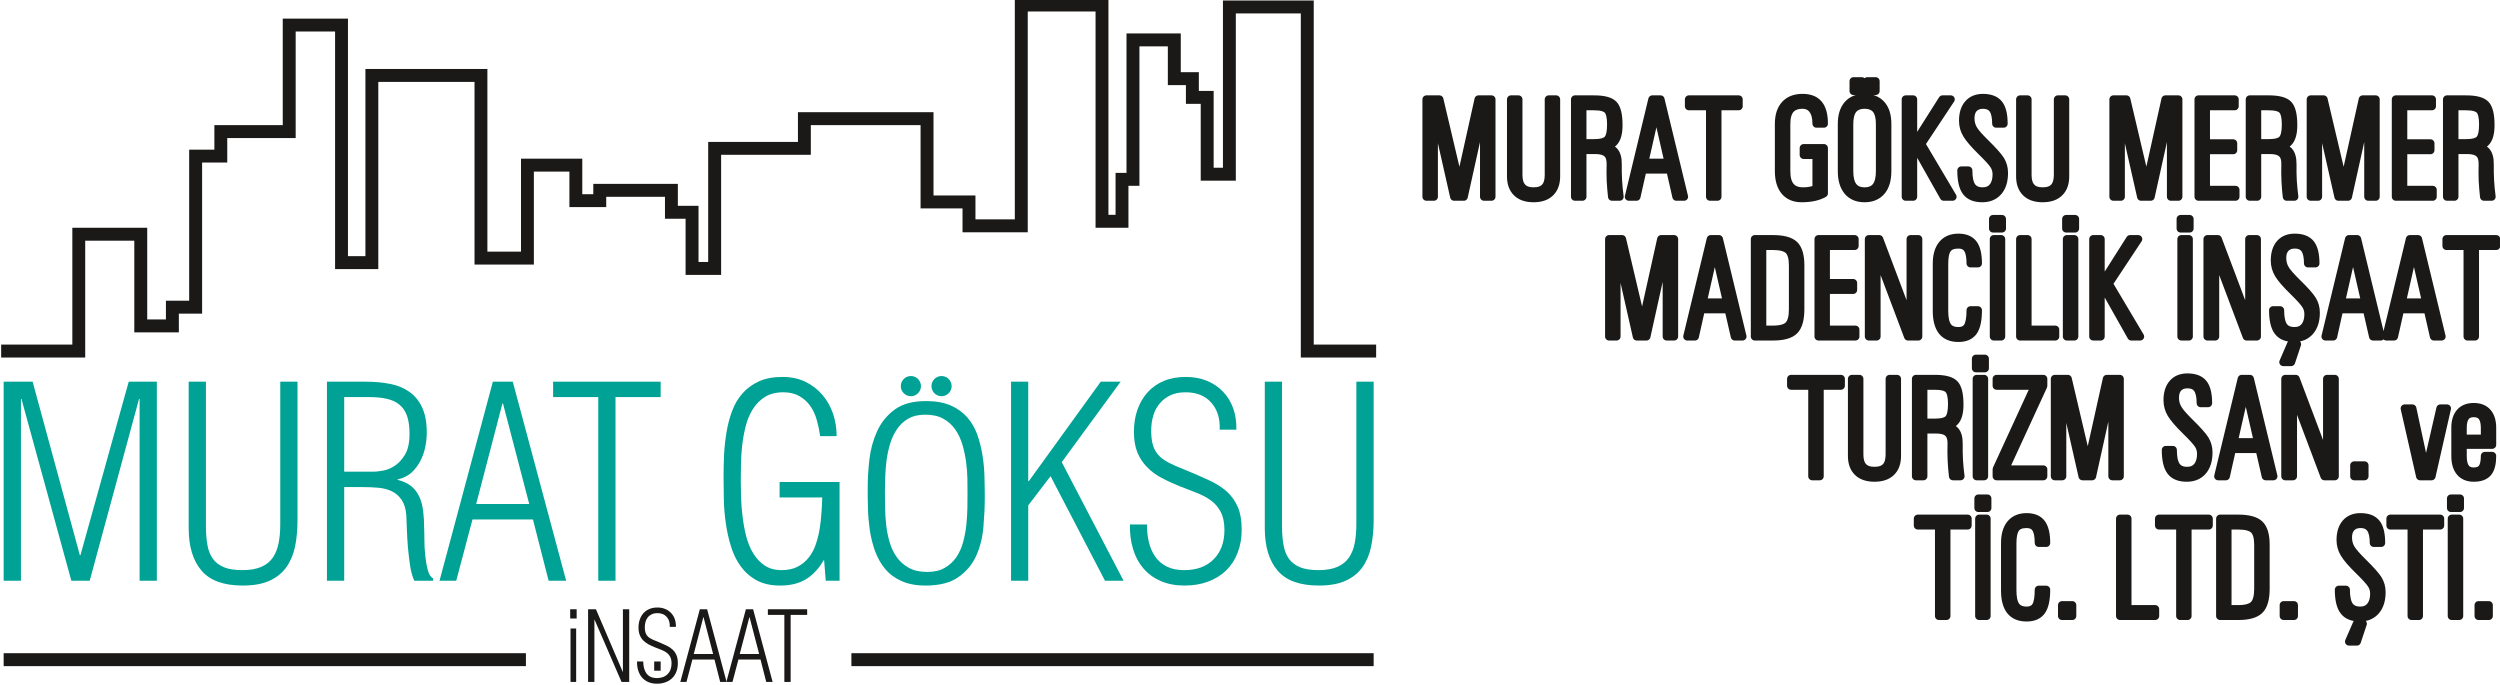
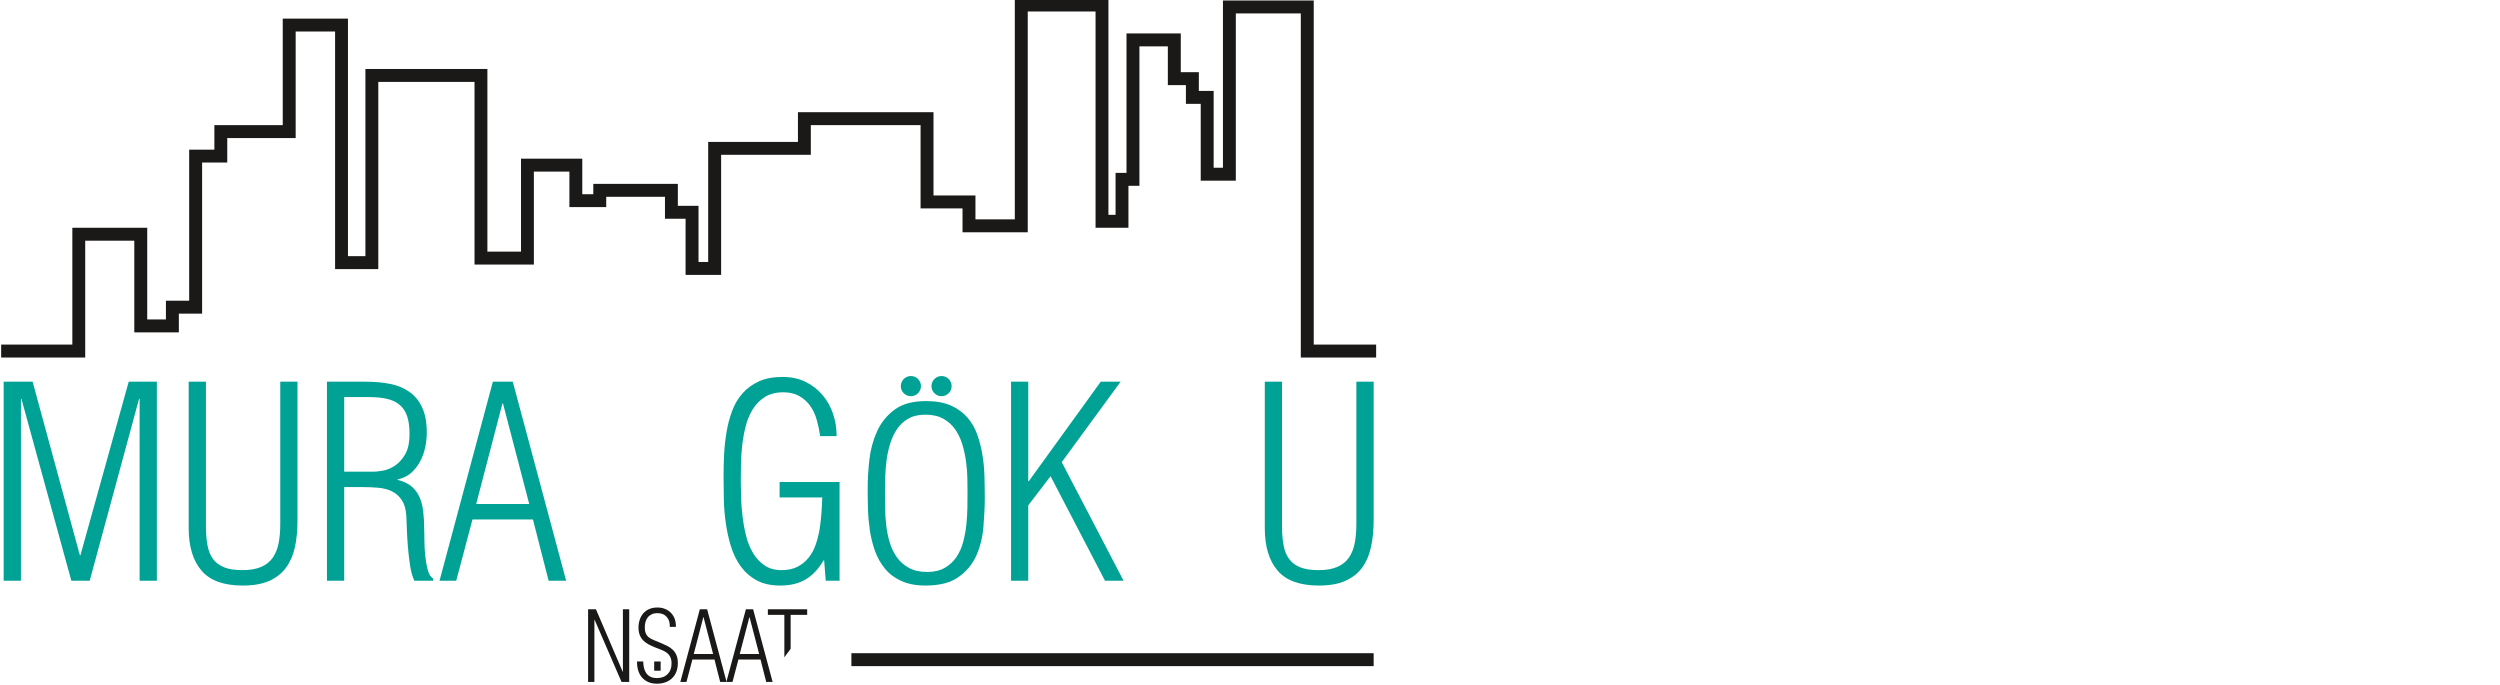
<svg xmlns="http://www.w3.org/2000/svg" width="176.7pt" height="48.4pt" viewBox="0 0 176.7 48.4" version="1.1">
  <defs>
    <clipPath id="clip1">
      <path d="M 40 43 L 41 43 L 41 48.398 L 40 48.398 Z M 40 43 " />
    </clipPath>
    <clipPath id="clip2">
      <path d="M 41 43 L 45 43 L 45 48.398 L 41 48.398 Z M 41 43 " />
    </clipPath>
    <clipPath id="clip3">
      <path d="M 45 42 L 48 42 L 48 48.398 L 45 48.398 Z M 45 42 " />
    </clipPath>
    <clipPath id="clip4">
      <path d="M 48 43 L 52 43 L 52 48.398 L 48 48.398 Z M 48 43 " />
    </clipPath>
    <clipPath id="clip5">
      <path d="M 51 43 L 55 43 L 55 48.398 L 51 48.398 Z M 51 43 " />
    </clipPath>
    <clipPath id="clip6">
-       <path d="M 54 43 L 58 43 L 58 48.398 L 54 48.398 Z M 54 43 " />
+       <path d="M 54 43 L 58 43 L 54 48.398 Z M 54 43 " />
    </clipPath>
    <clipPath id="clip7">
      <path d="M 100 5 L 176.699 5 L 176.699 46 L 100 46 Z M 100 5 " />
    </clipPath>
  </defs>
  <g id="surface1">
    <g clip-path="url(#clip1)" clip-rule="nonzero">
-       <path style=" stroke:none;fill-rule:evenodd;fill:rgb(10.594%,9.813%,9.424%);fill-opacity:1;" d="M 40.301 43.062 L 40.758 43.062 L 40.758 43.715 L 40.301 43.715 Z M 40.324 44.422 L 40.723 44.422 L 40.723 48.199 L 40.324 48.199 Z M 40.324 44.422 " />
-     </g>
+       </g>
    <g clip-path="url(#clip2)" clip-rule="nonzero">
      <path style=" stroke:none;fill-rule:evenodd;fill:rgb(10.594%,9.813%,9.424%);fill-opacity:1;" d="M 44.012 47.477 L 44.027 47.477 L 44.027 43.062 L 44.473 43.062 L 44.473 48.199 L 43.93 48.199 L 42.027 43.805 L 42.012 43.805 L 42.012 48.199 L 41.566 48.199 L 41.566 43.062 L 42.121 43.062 Z M 44.012 47.477 " />
    </g>
    <g clip-path="url(#clip3)" clip-rule="nonzero">
      <path style=" stroke:none;fill-rule:evenodd;fill:rgb(10.594%,9.813%,9.424%);fill-opacity:1;" d="M 46.594 45.398 C 46.781 45.477 46.957 45.555 47.121 45.633 C 47.281 45.711 47.422 45.805 47.535 45.91 C 47.652 46.016 47.742 46.148 47.809 46.301 C 47.879 46.453 47.91 46.645 47.91 46.879 C 47.91 47.098 47.875 47.297 47.805 47.477 C 47.738 47.652 47.641 47.805 47.512 47.93 C 47.383 48.055 47.23 48.152 47.047 48.219 C 46.863 48.289 46.66 48.324 46.438 48.324 C 46.203 48.324 45.996 48.285 45.82 48.207 C 45.641 48.129 45.492 48.02 45.371 47.879 C 45.25 47.738 45.164 47.57 45.105 47.379 C 45.047 47.188 45.02 46.977 45.027 46.75 L 45.465 46.75 C 45.465 46.91 45.48 47.059 45.516 47.203 C 45.551 47.348 45.605 47.473 45.68 47.582 C 45.754 47.688 45.855 47.773 45.977 47.836 C 46.102 47.895 46.25 47.926 46.43 47.926 C 46.746 47.926 46.996 47.836 47.184 47.648 C 47.371 47.465 47.465 47.211 47.465 46.891 C 47.465 46.703 47.434 46.543 47.367 46.422 C 47.305 46.305 47.219 46.203 47.113 46.125 C 47.004 46.047 46.883 45.984 46.742 45.93 C 46.602 45.879 46.461 45.824 46.312 45.762 C 46.141 45.695 45.98 45.621 45.836 45.543 C 45.695 45.465 45.57 45.371 45.465 45.266 C 45.359 45.16 45.277 45.031 45.219 44.887 C 45.16 44.738 45.129 44.562 45.129 44.359 C 45.129 44.148 45.16 43.957 45.223 43.781 C 45.281 43.609 45.371 43.461 45.484 43.332 C 45.602 43.207 45.738 43.109 45.902 43.043 C 46.066 42.973 46.254 42.938 46.465 42.938 C 46.664 42.938 46.848 42.973 47.008 43.039 C 47.172 43.105 47.309 43.199 47.426 43.32 C 47.543 43.441 47.633 43.586 47.691 43.75 C 47.75 43.918 47.777 44.102 47.773 44.305 L 47.34 44.305 C 47.355 44.016 47.285 43.781 47.125 43.605 C 46.969 43.426 46.746 43.336 46.457 43.336 C 46.312 43.336 46.184 43.363 46.074 43.414 C 45.965 43.465 45.871 43.531 45.797 43.621 C 45.723 43.711 45.664 43.816 45.629 43.938 C 45.594 44.059 45.574 44.188 45.574 44.332 C 45.574 44.457 45.586 44.566 45.609 44.66 C 45.633 44.75 45.668 44.832 45.715 44.898 C 45.762 44.969 45.828 45.027 45.906 45.082 C 45.984 45.133 46.082 45.184 46.195 45.234 Z M 46.594 45.398 " />
    </g>
    <g clip-path="url(#clip4)" clip-rule="nonzero">
      <path style=" stroke:none;fill-rule:evenodd;fill:rgb(10.594%,9.813%,9.424%);fill-opacity:1;" d="M 49.98 43.062 L 51.355 48.199 L 50.902 48.199 L 50.5 46.617 L 48.938 46.617 L 48.52 48.199 L 48.086 48.199 L 49.465 43.062 Z M 50.402 46.223 L 49.727 43.625 L 49.711 43.625 L 49.035 46.223 Z M 50.402 46.223 " />
    </g>
    <g clip-path="url(#clip5)" clip-rule="nonzero">
      <path style=" stroke:none;fill-rule:evenodd;fill:rgb(10.594%,9.813%,9.424%);fill-opacity:1;" d="M 53.23 43.062 L 54.609 48.199 L 54.156 48.199 L 53.754 46.617 L 52.191 46.617 L 51.773 48.199 L 51.34 48.199 L 52.719 43.062 Z M 53.656 46.223 L 52.98 43.625 L 52.965 43.625 L 52.285 46.223 Z M 53.656 46.223 " />
    </g>
    <g clip-path="url(#clip6)" clip-rule="nonzero">
      <path style=" stroke:none;fill-rule:evenodd;fill:rgb(10.594%,9.813%,9.424%);fill-opacity:1;" d="M 54.273 43.461 L 54.273 43.062 L 57.051 43.062 L 57.051 43.461 L 55.883 43.461 L 55.883 48.199 L 55.438 48.199 L 55.438 43.461 Z M 54.273 43.461 " />
    </g>
    <path style=" stroke:none;fill-rule:evenodd;fill:rgb(10.594%,9.813%,9.424%);fill-opacity:1;" d="M 46.238 47.406 L 46.695 47.406 L 46.695 46.754 L 46.238 46.754 Z M 46.238 47.406 " />
-     <path style=" stroke:none;fill-rule:evenodd;fill:rgb(10.594%,9.813%,9.424%);fill-opacity:1;" d="M 0.258 47.082 L 37.172 47.082 L 37.172 46.168 L 0.258 46.168 Z M 0.258 47.082 " />
    <path style=" stroke:none;fill-rule:evenodd;fill:rgb(10.594%,9.813%,9.424%);fill-opacity:1;" d="M 60.176 47.082 L 97.09 47.082 L 97.09 46.168 L 60.176 46.168 Z M 60.176 47.082 " />
    <path style=" stroke:none;fill-rule:evenodd;fill:rgb(10.594%,9.813%,9.424%);fill-opacity:1;" d="M 97.266 25.27 L 91.941 25.27 L 91.941 0.949 L 87.348 0.949 L 87.348 12.77 L 84.867 12.77 L 84.867 7.34 L 83.82 7.34 L 83.82 6.016 L 82.543 6.016 L 82.543 3.277 L 80.535 3.277 L 80.535 13.133 L 79.758 13.133 L 79.758 16.098 L 77.434 16.098 L 77.434 0.812 L 72.641 0.812 L 72.641 16.418 L 68.031 16.418 L 68.031 14.73 L 65.066 14.73 L 65.066 8.844 L 57.309 8.844 L 57.309 10.941 L 50.969 10.941 L 50.969 19.43 L 48.457 19.43 L 48.457 15.461 L 47 15.461 L 47 13.91 L 42.848 13.91 L 42.848 14.637 L 40.246 14.637 L 40.246 12.129 L 37.734 12.129 L 37.734 18.699 L 33.539 18.699 L 33.539 5.789 L 26.738 5.789 L 26.738 19.02 L 23.684 19.02 L 23.684 2.227 L 20.898 2.227 L 20.898 9.758 L 16.062 9.758 L 16.062 11.488 L 14.285 11.488 L 14.285 22.168 L 12.641 22.168 L 12.641 23.492 L 9.492 23.492 L 9.492 17.012 L 6.023 17.012 L 6.023 25.27 L 0.082 25.27 L 0.082 24.355 L 5.113 24.355 L 5.113 16.098 L 10.406 16.098 L 10.406 22.578 L 11.727 22.578 L 11.727 21.254 L 13.371 21.254 L 13.371 10.578 L 15.152 10.578 L 15.152 8.844 L 19.984 8.844 L 19.984 1.316 L 24.594 1.316 L 24.594 18.105 L 25.828 18.105 L 25.828 4.875 L 34.449 4.875 L 34.449 17.785 L 36.824 17.785 L 36.824 11.215 L 41.156 11.215 L 41.156 13.727 L 41.934 13.727 L 41.934 12.996 L 47.91 12.996 L 47.91 14.547 L 49.371 14.547 L 49.371 18.516 L 50.055 18.516 L 50.055 10.031 L 56.398 10.031 L 56.398 7.93 L 65.98 7.93 L 65.98 13.816 L 68.945 13.816 L 68.945 15.504 L 71.727 15.504 L 71.727 -0.098 L 78.344 -0.098 L 78.344 15.184 L 78.848 15.184 L 78.848 12.219 L 79.621 12.219 L 79.621 2.363 L 83.457 2.363 L 83.457 5.102 L 84.734 5.102 L 84.734 6.426 L 85.781 6.426 L 85.781 11.855 L 86.438 11.855 L 86.438 0.035 L 92.855 0.035 L 92.855 24.355 L 97.266 24.355 Z M 97.266 25.27 " />
    <path style=" stroke:none;fill-rule:evenodd;fill:rgb(0%,63.477%,58.789%);fill-opacity:1;" d="M 1.48 41.047 L 0.258 41.047 L 0.258 26.977 L 2.305 26.977 L 5.645 39.246 L 5.684 39.246 L 9.098 26.977 L 11.086 26.977 L 11.086 41.047 L 9.867 41.047 L 9.867 28.195 L 9.828 28.195 L 6.34 41.047 L 5.043 41.047 L 1.516 28.195 L 1.48 28.195 Z M 1.48 41.047 " />
    <path style=" stroke:none;fill-rule:evenodd;fill:rgb(0%,63.477%,58.789%);fill-opacity:1;" d="M 13.336 26.977 L 14.555 26.977 L 14.555 37.184 C 14.555 37.684 14.59 38.129 14.66 38.516 C 14.727 38.906 14.855 39.23 15.043 39.492 C 15.23 39.754 15.492 39.953 15.832 40.094 C 16.168 40.23 16.598 40.297 17.125 40.297 C 17.676 40.297 18.125 40.219 18.477 40.062 C 18.824 39.906 19.098 39.688 19.293 39.398 C 19.484 39.109 19.621 38.77 19.695 38.375 C 19.77 37.98 19.809 37.547 19.809 37.07 L 19.809 26.977 L 21.027 26.977 L 21.027 36.773 C 21.027 37.461 20.969 38.082 20.852 38.648 C 20.73 39.211 20.523 39.695 20.23 40.102 C 19.938 40.508 19.543 40.824 19.051 41.047 C 18.555 41.273 17.926 41.387 17.164 41.387 C 15.812 41.387 14.836 41.035 14.238 40.324 C 13.637 39.621 13.336 38.621 13.336 37.332 Z M 13.336 26.977 " />
    <path style=" stroke:none;fill-rule:evenodd;fill:rgb(0%,63.477%,58.789%);fill-opacity:1;" d="M 24.328 34.426 L 24.328 41.047 L 23.109 41.047 L 23.109 26.977 L 25.832 26.977 C 26.469 26.977 27.055 27.031 27.586 27.137 C 28.117 27.242 28.574 27.434 28.953 27.711 C 29.336 27.984 29.633 28.352 29.844 28.816 C 30.059 29.281 30.164 29.867 30.164 30.578 C 30.164 30.918 30.129 31.266 30.051 31.621 C 29.98 31.977 29.855 32.312 29.688 32.625 C 29.516 32.938 29.305 33.207 29.051 33.43 C 28.793 33.656 28.477 33.805 28.102 33.883 L 28.102 33.918 C 28.516 34.02 28.84 34.172 29.086 34.379 C 29.332 34.586 29.516 34.836 29.648 35.129 C 29.781 35.422 29.867 35.758 29.91 36.133 C 29.957 36.508 29.98 36.914 29.98 37.352 C 29.988 37.527 29.996 37.789 29.996 38.141 C 29.996 38.492 30.016 38.855 30.051 39.23 C 30.09 39.605 30.148 39.953 30.23 40.27 C 30.312 40.59 30.438 40.793 30.613 40.879 L 30.613 41.047 L 29.285 41.047 C 29.145 40.746 29.047 40.391 28.984 39.969 C 28.922 39.551 28.871 39.125 28.832 38.684 C 28.797 38.246 28.77 37.828 28.758 37.426 C 28.746 37.027 28.73 36.695 28.719 36.434 C 28.684 35.969 28.574 35.605 28.391 35.336 C 28.211 35.066 27.98 34.863 27.699 34.727 C 27.414 34.59 27.094 34.504 26.73 34.473 C 26.367 34.441 25.988 34.426 25.586 34.426 Z M 24.328 33.336 L 26.469 33.336 C 26.566 33.336 26.758 33.316 27.031 33.27 C 27.309 33.23 27.586 33.117 27.867 32.945 C 28.148 32.77 28.398 32.504 28.617 32.148 C 28.836 31.789 28.945 31.297 28.945 30.672 C 28.945 30.16 28.887 29.734 28.77 29.398 C 28.648 29.059 28.469 28.793 28.23 28.602 C 27.996 28.406 27.699 28.27 27.344 28.188 C 26.984 28.105 26.566 28.066 26.094 28.066 L 24.328 28.066 Z M 24.328 33.336 " />
    <path style=" stroke:none;fill-rule:evenodd;fill:rgb(0%,63.477%,58.789%);fill-opacity:1;" d="M 36.242 26.977 L 40.016 41.047 L 38.777 41.047 L 37.668 36.715 L 33.395 36.715 L 32.246 41.047 L 31.066 41.047 L 34.836 26.977 Z M 37.406 35.625 L 35.551 28.516 L 35.512 28.516 L 33.656 35.625 Z M 37.406 35.625 " />
-     <path style=" stroke:none;fill-rule:evenodd;fill:rgb(0%,63.477%,58.789%);fill-opacity:1;" d="M 39.094 28.066 L 39.094 26.977 L 46.695 26.977 L 46.695 28.066 L 43.504 28.066 L 43.504 41.047 L 42.285 41.047 L 42.285 28.066 Z M 39.094 28.066 " />
    <path style=" stroke:none;fill-rule:evenodd;fill:rgb(0%,63.477%,58.789%);fill-opacity:1;" d="M 55.102 35.16 L 55.102 34.07 L 59.34 34.07 L 59.34 41.047 L 58.363 41.047 L 58.25 39.605 L 58.211 39.605 C 57.863 40.203 57.445 40.652 56.957 40.945 C 56.469 41.238 55.867 41.387 55.156 41.387 C 54.492 41.387 53.938 41.266 53.488 41.02 C 53.035 40.777 52.66 40.449 52.359 40.035 C 52.059 39.625 51.828 39.152 51.668 38.629 C 51.504 38.105 51.383 37.555 51.301 36.988 C 51.219 36.418 51.172 35.852 51.16 35.289 C 51.148 34.727 51.141 34.207 51.141 33.73 C 51.141 33.23 51.152 32.711 51.176 32.164 C 51.203 31.621 51.262 31.086 51.348 30.562 C 51.434 30.035 51.566 29.535 51.742 29.059 C 51.914 28.586 52.16 28.168 52.473 27.812 C 52.785 27.457 53.172 27.172 53.633 26.957 C 54.098 26.746 54.66 26.641 55.324 26.641 C 55.91 26.641 56.441 26.754 56.91 26.977 C 57.379 27.203 57.777 27.508 58.109 27.887 C 58.441 28.27 58.695 28.715 58.871 29.219 C 59.047 29.727 59.133 30.262 59.133 30.824 L 57.969 30.824 C 57.918 30.449 57.84 30.074 57.734 29.699 C 57.629 29.32 57.477 28.992 57.277 28.703 C 57.074 28.414 56.82 28.18 56.504 28 C 56.195 27.82 55.812 27.727 55.363 27.727 C 54.848 27.727 54.418 27.84 54.066 28.055 C 53.719 28.277 53.43 28.566 53.203 28.93 C 52.98 29.293 52.809 29.699 52.699 30.148 C 52.586 30.598 52.504 31.059 52.453 31.527 C 52.402 31.996 52.375 32.445 52.371 32.879 C 52.363 33.309 52.359 33.688 52.359 34.012 C 52.359 34.34 52.367 34.715 52.379 35.148 C 52.391 35.578 52.426 36.031 52.484 36.5 C 52.539 36.969 52.621 37.426 52.734 37.879 C 52.848 38.328 53.012 38.734 53.23 39.098 C 53.449 39.461 53.723 39.75 54.047 39.969 C 54.371 40.188 54.773 40.297 55.25 40.297 C 55.688 40.297 56.062 40.215 56.375 40.055 C 56.688 39.891 56.949 39.676 57.164 39.406 C 57.375 39.137 57.539 38.828 57.66 38.477 C 57.777 38.129 57.871 37.762 57.934 37.379 C 57.996 37 58.035 36.617 58.062 36.234 C 58.09 35.855 58.105 35.496 58.117 35.16 Z M 55.102 35.16 " />
    <path style=" stroke:none;fill-rule:evenodd;fill:rgb(0%,63.477%,58.789%);fill-opacity:1;" d="M 65.418 41.387 C 64.742 41.387 64.172 41.277 63.703 41.062 C 63.23 40.848 62.848 40.559 62.547 40.191 C 62.246 39.828 62.016 39.41 61.844 38.941 C 61.676 38.469 61.555 37.98 61.477 37.469 C 61.406 36.961 61.359 36.453 61.348 35.945 C 61.332 35.438 61.328 34.961 61.328 34.52 C 61.328 33.879 61.367 33.195 61.449 32.477 C 61.531 31.758 61.715 31.094 61.996 30.477 C 62.277 29.863 62.688 29.355 63.23 28.953 C 63.777 28.547 64.516 28.348 65.457 28.348 C 66.141 28.348 66.727 28.453 67.203 28.66 C 67.676 28.871 68.066 29.156 68.375 29.508 C 68.68 29.859 68.914 30.27 69.078 30.727 C 69.238 31.188 69.359 31.668 69.441 32.172 C 69.523 32.676 69.57 33.18 69.582 33.688 C 69.594 34.195 69.605 34.68 69.605 35.133 C 69.605 35.805 69.57 36.512 69.508 37.246 C 69.445 37.984 69.277 38.656 69.004 39.273 C 68.727 39.887 68.309 40.391 67.742 40.789 C 67.184 41.188 66.406 41.387 65.418 41.387 Z M 65.531 40.426 C 66.031 40.426 66.449 40.328 66.777 40.133 C 67.109 39.941 67.383 39.688 67.598 39.379 C 67.805 39.066 67.969 38.715 68.074 38.316 C 68.18 37.918 68.254 37.516 68.301 37.105 C 68.344 36.695 68.367 36.301 68.375 35.91 C 68.379 35.527 68.383 35.184 68.383 34.883 C 68.383 34.586 68.379 34.234 68.375 33.84 C 68.367 33.438 68.336 33.035 68.281 32.625 C 68.223 32.219 68.137 31.816 68.02 31.418 C 67.898 31.016 67.73 30.66 67.512 30.348 C 67.289 30.031 67.008 29.777 66.664 29.59 C 66.324 29.402 65.898 29.309 65.398 29.309 C 64.926 29.309 64.523 29.402 64.199 29.59 C 63.871 29.777 63.609 30.023 63.402 30.328 C 63.195 30.633 63.031 30.98 62.914 31.367 C 62.797 31.754 62.711 32.148 62.66 32.551 C 62.609 32.957 62.578 33.352 62.566 33.738 C 62.555 34.125 62.547 34.469 62.547 34.766 C 62.547 35.086 62.551 35.449 62.559 35.855 C 62.562 36.258 62.59 36.668 62.633 37.082 C 62.676 37.496 62.758 37.906 62.875 38.309 C 62.992 38.711 63.164 39.066 63.383 39.379 C 63.602 39.688 63.887 39.941 64.234 40.133 C 64.586 40.328 65.02 40.426 65.531 40.426 Z M 65.531 40.426 " />
    <path style=" stroke:none;fill-rule:evenodd;fill:rgb(0%,63.477%,58.789%);fill-opacity:1;" d="M 71.461 41.047 L 71.461 26.977 L 72.676 26.977 L 72.676 34.012 L 72.715 34.012 L 77.801 26.977 L 79.207 26.977 L 75.043 32.664 L 79.414 41.047 L 78.102 41.047 L 74.254 33.656 L 72.676 35.719 L 72.676 41.047 Z M 71.461 41.047 " />
-     <path style=" stroke:none;fill-rule:evenodd;fill:rgb(0%,63.477%,58.789%);fill-opacity:1;" d="M 84.16 33.375 C 84.672 33.59 85.152 33.801 85.594 34.012 C 86.039 34.227 86.422 34.48 86.742 34.773 C 87.059 35.066 87.309 35.422 87.492 35.844 C 87.672 36.262 87.762 36.789 87.762 37.426 C 87.762 38.027 87.668 38.574 87.48 39.059 C 87.293 39.547 87.023 39.965 86.676 40.309 C 86.324 40.652 85.898 40.918 85.398 41.105 C 84.898 41.293 84.34 41.387 83.73 41.387 C 83.09 41.387 82.527 41.281 82.039 41.066 C 81.551 40.855 81.141 40.555 80.809 40.168 C 80.48 39.781 80.238 39.324 80.082 38.797 C 79.922 38.273 79.852 37.695 79.863 37.07 L 81.066 37.07 C 81.066 37.508 81.109 37.926 81.203 38.32 C 81.297 38.715 81.449 39.055 81.656 39.352 C 81.863 39.645 82.133 39.875 82.473 40.047 C 82.809 40.215 83.223 40.297 83.711 40.297 C 84.574 40.297 85.262 40.047 85.773 39.539 C 86.285 39.031 86.543 38.34 86.543 37.465 C 86.543 36.938 86.453 36.512 86.281 36.18 C 86.105 35.848 85.871 35.578 85.578 35.363 C 85.281 35.152 84.945 34.973 84.562 34.828 C 84.184 34.688 83.793 34.531 83.391 34.371 C 82.914 34.18 82.48 33.98 82.09 33.77 C 81.691 33.559 81.352 33.305 81.066 33.008 C 80.777 32.715 80.551 32.367 80.387 31.969 C 80.227 31.566 80.145 31.086 80.145 30.523 C 80.145 29.945 80.23 29.422 80.398 28.949 C 80.566 28.473 80.809 28.062 81.121 27.719 C 81.434 27.375 81.816 27.109 82.266 26.922 C 82.715 26.734 83.23 26.641 83.805 26.641 C 84.352 26.641 84.852 26.73 85.293 26.91 C 85.738 27.094 86.121 27.348 86.438 27.68 C 86.762 28.012 87 28.406 87.164 28.863 C 87.324 29.32 87.398 29.82 87.387 30.371 L 86.207 30.371 C 86.242 29.586 86.047 28.949 85.613 28.461 C 85.184 27.969 84.574 27.727 83.785 27.727 C 83.387 27.727 83.035 27.797 82.734 27.934 C 82.434 28.074 82.184 28.262 81.977 28.508 C 81.77 28.75 81.613 29.039 81.516 29.371 C 81.414 29.703 81.367 30.059 81.367 30.449 C 81.367 30.797 81.398 31.098 81.461 31.348 C 81.52 31.598 81.617 31.82 81.75 32.004 C 81.883 32.191 82.055 32.359 82.277 32.504 C 82.492 32.648 82.758 32.789 83.074 32.926 Z M 84.16 33.375 " />
    <path style=" stroke:none;fill-rule:evenodd;fill:rgb(0%,63.477%,58.789%);fill-opacity:1;" d="M 89.395 26.977 L 90.613 26.977 L 90.613 37.184 C 90.613 37.684 90.648 38.129 90.719 38.516 C 90.785 38.906 90.914 39.23 91.102 39.492 C 91.289 39.754 91.551 39.953 91.891 40.094 C 92.227 40.23 92.66 40.297 93.184 40.297 C 93.734 40.297 94.184 40.219 94.535 40.062 C 94.887 39.906 95.156 39.688 95.352 39.398 C 95.547 39.109 95.68 38.77 95.754 38.375 C 95.828 37.98 95.867 37.547 95.867 37.07 L 95.867 26.977 L 97.09 26.977 L 97.09 36.773 C 97.09 37.461 97.027 38.082 96.906 38.648 C 96.789 39.211 96.582 39.695 96.289 40.102 C 95.996 40.508 95.602 40.824 95.105 41.047 C 94.613 41.273 93.984 41.387 93.223 41.387 C 91.871 41.387 90.898 41.035 90.297 40.324 C 89.695 39.621 89.395 38.621 89.395 37.332 Z M 89.395 26.977 " />
    <path style=" stroke:none;fill-rule:evenodd;fill:rgb(0%,63.477%,58.789%);fill-opacity:1;" d="M 65.094 27.293 C 65.094 27.684 64.773 28.004 64.383 28.004 C 63.988 28.004 63.668 27.684 63.668 27.293 C 63.668 26.898 63.988 26.578 64.383 26.578 C 64.773 26.578 65.094 26.898 65.094 27.293 Z M 65.094 27.293 " />
    <path style=" stroke:none;fill-rule:evenodd;fill:rgb(0%,63.477%,58.789%);fill-opacity:1;" d="M 67.262 27.293 C 67.262 27.684 66.941 28.004 66.551 28.004 C 66.156 28.004 65.836 27.684 65.836 27.293 C 65.836 26.898 66.156 26.578 66.551 26.578 C 66.941 26.578 67.262 26.898 67.262 27.293 Z M 67.262 27.293 " />
    <g clip-path="url(#clip7)" clip-rule="nonzero">
-       <path style="fill-rule:evenodd;fill:rgb(10.594%,9.813%,9.424%);fill-opacity:1;stroke-width:5.669;stroke-linecap:round;stroke-linejoin:round;stroke:rgb(10.594%,9.813%,9.424%);stroke-opacity:1;stroke-miterlimit:4;" d="M 1013.477 344.938 L 1008.203 344.938 L 1008.203 413.766 L 1017.383 413.766 L 1031.602 353.453 L 1045 413.766 L 1054.18 413.766 L 1054.18 344.938 L 1048.906 344.938 L 1048.906 409.469 L 1034.609 344.938 L 1027.773 344.938 L 1013.516 407.945 L 1013.477 407.945 Z M 1099.883 359.312 C 1099.883 354.391 1098.477 350.562 1095.742 347.906 C 1092.969 345.211 1089.062 343.883 1083.945 343.883 C 1078.789 343.883 1074.883 345.211 1072.109 347.906 C 1069.375 350.562 1067.969 354.391 1067.969 359.312 L 1067.969 413.766 L 1073.242 413.766 L 1073.242 360.289 C 1073.242 356.383 1074.141 353.492 1075.898 351.617 C 1077.656 349.703 1080.352 348.766 1083.945 348.766 C 1087.617 348.766 1090.273 349.703 1092.031 351.617 C 1093.789 353.492 1094.648 356.383 1094.648 360.289 L 1094.648 413.766 L 1099.883 413.766 Z M 1113.203 344.938 L 1113.203 413.766 L 1126.562 413.766 C 1133.516 413.766 1138.164 412.555 1140.469 410.094 C 1142.812 407.672 1143.984 402.789 1143.984 395.523 C 1143.984 389.469 1142.734 385.328 1140.234 383.062 C 1138.789 381.773 1136.68 380.836 1133.867 380.25 C 1136.875 379.938 1139.141 378.961 1140.664 377.359 C 1142.578 375.367 1143.516 372.203 1143.438 367.867 C 1143.398 363.844 1143.438 359.977 1143.672 356.305 C 1143.867 352.672 1144.258 348.844 1144.766 344.938 L 1139.375 344.938 C 1138.945 348.883 1138.633 352.711 1138.438 356.383 C 1138.281 360.055 1138.281 363.883 1138.398 367.867 C 1138.477 371.344 1137.695 373.922 1135.977 375.523 C 1134.258 377.125 1131.484 377.945 1127.695 377.945 L 1118.477 377.945 L 1118.477 344.938 Z M 1118.477 382.828 L 1126.562 382.828 C 1131.445 382.828 1134.688 383.688 1136.289 385.445 C 1137.93 387.242 1138.711 390.719 1138.711 395.992 C 1138.711 401.148 1137.93 404.586 1136.289 406.305 C 1134.688 408.023 1131.445 408.883 1126.562 408.883 L 1118.477 408.883 Z M 1151.25 344.938 L 1167.852 413.766 L 1173.672 413.766 L 1190.312 344.938 L 1184.844 344.938 L 1180.469 364.156 L 1161.016 364.156 L 1156.68 344.938 Z M 1170.703 406.656 L 1162.188 369.039 L 1179.375 369.039 L 1170.781 406.656 Z M 1208.633 344.938 L 1208.633 408.883 L 1193.711 408.883 L 1193.711 413.766 L 1228.906 413.766 L 1228.906 408.883 L 1213.906 408.883 L 1213.906 344.938 Z M 1273.32 343.883 C 1268.242 343.883 1264.258 345.562 1261.484 348.883 C 1258.711 352.203 1257.305 356.93 1257.305 363.102 L 1257.305 396.383 C 1257.305 402.281 1258.75 406.812 1261.641 410.016 C 1264.531 413.219 1268.672 414.82 1274.023 414.82 C 1279.18 414.82 1282.969 413.336 1285.43 410.328 C 1287.891 407.359 1289.141 402.789 1289.141 396.578 L 1283.867 396.578 C 1283.867 400.836 1283.008 404.156 1281.289 406.461 C 1279.609 408.766 1277.148 409.938 1274.023 409.938 C 1270.156 409.938 1267.266 408.805 1265.391 406.617 C 1263.516 404.391 1262.578 400.953 1262.578 396.344 L 1262.578 363.023 C 1262.578 358.18 1263.555 354.586 1265.508 352.281 C 1267.422 349.938 1270.43 348.766 1274.492 348.766 C 1278.047 348.766 1281.172 349.352 1283.867 350.523 L 1283.867 374.469 L 1274.844 374.469 L 1274.844 379.352 L 1289.141 379.352 L 1289.141 347.32 C 1285.156 345.016 1279.883 343.883 1273.32 343.883 Z M 1317.891 343.883 C 1312.734 343.883 1308.75 345.562 1305.977 348.883 C 1303.203 352.203 1301.797 356.93 1301.797 363.102 L 1301.797 396.383 C 1301.797 402.281 1303.203 406.812 1305.977 410.016 C 1308.75 413.219 1312.734 414.82 1317.891 414.82 C 1323.008 414.82 1326.992 413.219 1329.805 410.016 C 1332.617 406.812 1333.984 402.281 1333.984 396.383 L 1333.984 363.102 C 1333.984 356.93 1332.617 352.203 1329.805 348.883 C 1326.992 345.562 1323.008 343.883 1317.891 343.883 Z M 1317.891 348.766 C 1321.562 348.766 1324.297 349.938 1326.094 352.281 C 1327.852 354.586 1328.711 358.18 1328.711 363.023 L 1328.711 396.344 C 1328.711 400.953 1327.852 404.391 1326.094 406.617 C 1324.297 408.805 1321.562 409.938 1317.891 409.938 C 1314.219 409.938 1311.523 408.805 1309.727 406.617 C 1307.969 404.391 1307.07 400.953 1307.07 396.344 L 1307.07 363.023 C 1307.07 358.18 1307.969 354.586 1309.727 352.281 C 1311.523 349.938 1314.219 348.766 1317.891 348.766 Z M 1310.078 426.617 L 1315.977 426.617 L 1315.977 419.664 L 1310.078 419.664 Z M 1319.766 426.617 L 1325.703 426.617 L 1325.703 419.664 L 1319.766 419.664 Z M 1352.227 344.938 L 1346.953 344.938 L 1346.953 413.766 L 1352.227 413.766 Z M 1373.867 344.938 L 1352.891 382.086 L 1372.969 413.766 L 1378.789 413.766 L 1357.93 382.281 L 1380.078 344.938 Z M 1410.898 396.578 C 1410.898 401.188 1410.156 404.586 1408.672 406.734 C 1407.188 408.844 1404.805 409.938 1401.523 409.938 C 1398.789 409.938 1396.641 409.078 1395.039 407.438 C 1393.516 405.758 1392.734 403.453 1392.734 400.484 C 1392.734 397.555 1393.438 394.898 1394.805 392.594 C 1396.172 390.289 1399.023 387.047 1403.398 382.789 C 1408.75 377.516 1412.266 373.57 1413.984 370.875 C 1415.625 368.141 1416.445 365.133 1416.445 361.812 C 1416.445 356.188 1415.117 351.812 1412.383 348.648 C 1409.648 345.484 1405.859 343.883 1401.055 343.883 C 1395.82 343.883 1392.031 345.406 1389.727 348.492 C 1387.422 351.578 1386.25 356.578 1386.25 363.531 L 1391.25 363.531 C 1391.25 358.297 1392.031 354.547 1393.633 352.242 C 1395.234 349.938 1397.812 348.766 1401.367 348.766 C 1404.453 348.766 1406.875 349.82 1408.594 351.93 C 1410.312 354.039 1411.172 357.008 1411.172 360.758 C 1411.172 363.219 1410.547 365.406 1409.219 367.398 C 1407.969 369.352 1405 372.594 1400.312 377.164 C 1395.312 382.086 1391.914 386.031 1390.117 389.039 C 1388.32 391.969 1387.461 395.172 1387.461 398.648 C 1387.461 403.727 1388.672 407.672 1391.172 410.523 C 1393.633 413.375 1397.109 414.82 1401.523 414.82 C 1406.68 414.82 1410.43 413.375 1412.734 410.523 C 1415.039 407.672 1416.172 403.023 1416.172 396.578 Z M 1459.688 359.312 C 1459.688 354.391 1458.32 350.562 1455.547 347.906 C 1452.812 345.211 1448.867 343.883 1443.75 343.883 C 1438.633 343.883 1434.688 345.211 1431.953 347.906 C 1429.219 350.562 1427.812 354.391 1427.812 359.312 L 1427.812 413.766 L 1433.086 413.766 L 1433.086 360.289 C 1433.086 356.383 1433.984 353.492 1435.742 351.617 C 1437.461 349.703 1440.156 348.766 1443.789 348.766 C 1447.422 348.766 1450.117 349.703 1451.875 351.617 C 1453.594 353.492 1454.492 356.383 1454.492 360.289 L 1454.492 413.766 L 1459.688 413.766 Z M 1499.023 344.938 L 1493.75 344.938 L 1493.75 413.766 L 1502.93 413.766 L 1517.148 353.453 L 1517.109 353.453 L 1530.508 413.766 L 1539.688 413.766 L 1539.688 344.938 L 1534.414 344.938 L 1534.414 409.469 L 1520.117 344.938 L 1513.32 344.938 L 1499.062 407.945 L 1499.023 407.945 Z M 1553.906 344.938 L 1553.906 413.766 L 1579.492 413.766 L 1579.492 408.883 L 1559.18 408.883 L 1559.18 382.711 L 1578.438 382.711 L 1578.438 377.828 L 1559.18 377.828 L 1559.18 349.82 L 1580.039 349.82 L 1580.039 344.938 Z M 1590.117 344.938 L 1590.117 413.766 L 1603.438 413.766 C 1610.391 413.766 1615.039 412.555 1617.383 410.094 C 1619.727 407.672 1620.898 402.789 1620.898 395.523 C 1620.898 389.469 1619.609 385.328 1617.109 383.062 C 1615.703 381.773 1613.555 380.836 1610.742 380.25 C 1613.789 379.938 1616.055 378.961 1617.578 377.359 C 1619.492 375.367 1620.391 372.203 1620.352 367.867 C 1620.273 363.844 1620.352 359.977 1620.547 356.305 C 1620.781 352.672 1621.133 348.844 1621.641 344.938 L 1616.289 344.938 C 1615.82 348.883 1615.508 352.711 1615.352 356.383 C 1615.195 360.055 1615.156 363.883 1615.273 367.867 C 1615.391 371.344 1614.57 373.922 1612.852 375.523 C 1611.133 377.125 1608.398 377.945 1604.57 377.945 L 1595.391 377.945 L 1595.391 344.938 Z M 1595.391 382.828 L 1603.438 382.828 C 1608.32 382.828 1611.562 383.688 1613.164 385.445 C 1614.805 387.242 1615.625 390.719 1615.625 395.992 C 1615.625 401.148 1614.805 404.586 1613.164 406.305 C 1611.562 408.023 1608.32 408.883 1603.438 408.883 L 1595.391 408.883 Z M 1638.438 344.938 L 1633.203 344.938 L 1633.203 413.766 L 1642.344 413.766 L 1656.562 353.453 L 1669.961 413.766 L 1679.141 413.766 L 1679.141 344.938 L 1673.867 344.938 L 1673.867 409.469 L 1659.57 344.938 L 1652.773 344.938 L 1638.477 407.945 L 1638.438 407.945 Z M 1693.359 344.938 L 1693.359 413.766 L 1718.906 413.766 L 1718.906 408.883 L 1698.633 408.883 L 1698.633 382.711 L 1717.852 382.711 L 1717.852 377.828 L 1698.633 377.828 L 1698.633 349.82 L 1719.453 349.82 L 1719.453 344.938 Z M 1729.531 344.938 L 1729.531 413.766 L 1742.891 413.766 C 1749.844 413.766 1754.492 412.555 1756.797 410.094 C 1759.141 407.672 1760.312 402.789 1760.312 395.523 C 1760.312 389.469 1759.062 385.328 1756.562 383.062 C 1755.117 381.773 1753.008 380.836 1750.195 380.25 C 1753.203 379.938 1755.469 378.961 1756.992 377.359 C 1758.906 375.367 1759.844 372.203 1759.766 367.867 C 1759.727 363.844 1759.805 359.977 1760 356.305 C 1760.195 352.672 1760.586 348.844 1761.094 344.938 L 1755.703 344.938 C 1755.273 348.883 1754.961 352.711 1754.766 356.383 C 1754.648 360.055 1754.609 363.883 1754.727 367.867 C 1754.805 371.344 1754.023 373.922 1752.305 375.523 C 1750.586 377.125 1747.812 377.945 1744.023 377.945 L 1734.805 377.945 L 1734.805 344.938 Z M 1734.805 382.828 L 1742.891 382.828 C 1747.773 382.828 1751.016 383.688 1752.617 385.445 C 1754.258 387.242 1755.039 390.719 1755.039 395.992 C 1755.039 401.148 1754.258 404.586 1752.617 406.305 C 1751.016 408.023 1747.773 408.883 1742.891 408.883 L 1734.805 408.883 Z M 1142.578 246.148 L 1137.305 246.148 L 1137.305 315.016 L 1146.484 315.016 L 1160.703 254.703 L 1174.102 315.016 L 1183.281 315.016 L 1183.281 246.148 L 1178.008 246.148 L 1178.008 310.68 L 1163.711 246.148 L 1156.875 246.148 L 1142.617 309.195 L 1142.578 309.195 Z M 1192.539 246.148 L 1209.141 315.016 L 1214.961 315.016 L 1231.602 246.148 L 1226.133 246.148 L 1221.719 265.367 L 1202.266 265.367 L 1197.969 246.148 Z M 1211.992 307.867 L 1203.477 270.25 L 1220.664 270.25 L 1212.031 307.867 Z M 1240.312 246.148 L 1240.312 315.016 L 1253.086 315.016 C 1260.352 315.016 1265.391 313.648 1268.242 310.914 C 1271.055 308.18 1272.5 303.375 1272.5 296.461 L 1272.5 265.484 C 1272.5 258.258 1271.055 253.219 1268.242 250.406 C 1265.391 247.555 1260.352 246.148 1253.086 246.148 Z M 1245.586 251.031 L 1253.086 251.031 C 1258.477 251.031 1262.148 252.047 1264.18 254.117 C 1266.211 256.188 1267.227 259.977 1267.227 265.445 L 1267.227 296.383 C 1267.227 301.617 1266.211 305.211 1264.18 307.164 C 1262.148 309.117 1258.477 310.133 1253.086 310.133 L 1245.586 310.133 Z M 1285.312 246.148 L 1285.312 315.016 L 1310.859 315.016 L 1310.859 310.133 L 1290.547 310.133 L 1290.547 283.961 L 1309.805 283.961 L 1309.805 279.078 L 1290.547 279.078 L 1290.547 251.031 L 1311.406 251.031 L 1311.406 246.148 Z M 1326.367 246.148 L 1320.898 246.148 L 1320.898 315.016 L 1328.242 315.016 L 1350.391 256.266 L 1350.391 315.016 L 1355.859 315.016 L 1355.859 246.148 L 1348.594 246.148 L 1326.367 305.133 Z M 1398.008 264.742 C 1398.008 257.828 1396.953 252.828 1394.805 249.742 C 1392.617 246.656 1389.102 245.133 1384.18 245.133 C 1379.102 245.133 1375.273 246.734 1372.734 249.898 C 1370.195 253.102 1368.906 257.906 1368.906 264.312 L 1368.906 297.633 C 1368.906 303.531 1370.234 308.062 1372.891 311.266 C 1375.547 314.43 1379.297 316.031 1384.18 316.031 C 1388.984 316.031 1392.5 314.586 1394.727 311.656 C 1396.914 308.766 1398.008 304.117 1398.008 297.828 L 1392.773 297.828 C 1392.773 302.516 1392.109 305.914 1390.742 308.023 C 1389.375 310.094 1387.227 311.148 1384.18 311.148 C 1380.508 311.148 1377.93 310.133 1376.445 308.102 C 1374.922 306.07 1374.18 302.555 1374.18 297.555 L 1374.18 264.273 C 1374.18 259.234 1374.961 255.562 1376.523 253.336 C 1378.086 251.109 1380.625 250.016 1384.18 250.016 C 1387.305 250.016 1389.531 251.109 1390.82 253.297 C 1392.109 255.523 1392.773 259.352 1392.773 264.742 Z M 1409.219 315.016 L 1414.453 315.016 L 1414.453 246.148 L 1409.219 246.148 Z M 1408.672 329.234 L 1415 329.234 L 1415 322.477 L 1408.672 322.477 Z M 1427.812 246.148 L 1427.812 315.016 L 1433.086 315.016 L 1433.086 251.031 L 1452.656 251.031 L 1452.656 246.148 Z M 1460.859 315.016 L 1466.133 315.016 L 1466.133 246.148 L 1460.859 246.148 Z M 1460.352 329.234 L 1466.68 329.234 L 1466.68 322.477 L 1460.352 322.477 Z M 1484.766 246.148 L 1479.492 246.148 L 1479.492 315.016 L 1484.766 315.016 Z M 1506.406 246.148 L 1485.43 283.336 L 1505.547 315.016 L 1511.328 315.016 L 1490.469 283.492 L 1512.656 246.148 Z M 1541.797 315.016 L 1547.07 315.016 L 1547.07 246.148 L 1541.797 246.148 Z M 1541.25 329.234 L 1547.617 329.234 L 1547.617 322.477 L 1541.25 322.477 Z M 1565.703 246.148 L 1560.234 246.148 L 1560.234 315.016 L 1567.578 315.016 L 1589.727 256.266 L 1589.727 315.016 L 1595.195 315.016 L 1595.195 246.148 L 1587.93 246.148 L 1565.703 305.133 Z M 1631.289 297.828 C 1631.289 302.438 1630.547 305.797 1629.062 307.945 C 1627.539 310.094 1625.156 311.148 1621.914 311.148 C 1619.141 311.148 1616.992 310.328 1615.43 308.648 C 1613.867 307.008 1613.086 304.664 1613.086 301.734 C 1613.086 298.766 1613.789 296.109 1615.195 293.805 C 1616.523 291.539 1619.414 288.258 1623.75 284 C 1629.141 278.766 1632.656 274.781 1634.336 272.086 C 1636.016 269.352 1636.836 266.383 1636.836 263.023 C 1636.836 257.438 1635.469 253.062 1632.734 249.898 C 1630 246.695 1626.25 245.133 1621.445 245.133 C 1616.211 245.133 1612.422 246.656 1610.117 249.742 C 1607.773 252.828 1606.602 257.828 1606.602 264.742 L 1611.602 264.742 C 1611.602 259.547 1612.422 255.797 1613.984 253.453 C 1615.586 251.148 1618.164 250.016 1621.758 250.016 C 1624.844 250.016 1627.227 251.031 1628.984 253.18 C 1630.703 255.289 1631.562 258.219 1631.562 261.969 C 1631.562 264.43 1630.898 266.656 1629.57 268.609 C 1628.32 270.562 1625.352 273.805 1620.703 278.375 C 1615.664 283.297 1612.266 287.242 1610.469 290.25 C 1608.711 293.219 1607.812 296.422 1607.812 299.859 C 1607.812 304.938 1609.062 308.922 1611.523 311.773 C 1614.023 314.625 1617.461 316.031 1621.875 316.031 C 1627.07 316.031 1630.781 314.625 1633.125 311.773 C 1635.391 308.922 1636.562 304.273 1636.562 297.828 Z M 1613.828 228.062 L 1619.297 240.719 L 1623.594 240.719 L 1619.375 228.062 Z M 1643.633 246.148 L 1660.273 315.016 L 1666.055 315.016 L 1682.695 246.148 L 1677.266 246.148 L 1672.852 265.367 L 1653.398 265.367 L 1649.102 246.148 Z M 1663.086 307.867 L 1654.57 270.25 L 1671.758 270.25 L 1663.164 307.867 Z M 1686.68 246.148 L 1703.281 315.016 L 1709.102 315.016 L 1725.742 246.148 L 1720.273 246.148 L 1715.898 265.367 L 1696.445 265.367 L 1692.109 246.148 Z M 1706.133 307.867 L 1697.617 270.25 L 1714.805 270.25 L 1706.211 307.867 Z M 1744.062 246.148 L 1744.062 310.133 L 1729.141 310.133 L 1729.141 315.016 L 1764.336 315.016 L 1764.336 310.133 L 1749.336 310.133 L 1749.336 246.148 Z M 1280.898 147.359 L 1280.898 211.344 L 1265.938 211.344 L 1265.938 216.227 L 1301.133 216.227 L 1301.133 211.344 L 1286.172 211.344 L 1286.172 147.359 Z M 1340.82 161.773 C 1340.82 156.812 1339.453 153.023 1336.68 150.328 C 1333.945 147.672 1330 146.344 1324.883 146.344 C 1319.766 146.344 1315.82 147.672 1313.086 150.328 C 1310.312 153.023 1308.945 156.812 1308.945 161.773 L 1308.945 216.227 L 1314.219 216.227 L 1314.219 162.75 C 1314.219 158.844 1315.078 155.953 1316.836 154.078 C 1318.594 152.164 1321.289 151.227 1324.922 151.227 C 1328.555 151.227 1331.25 152.164 1333.008 154.078 C 1334.727 155.953 1335.586 158.844 1335.586 162.75 L 1335.586 216.227 L 1340.82 216.227 Z M 1354.18 147.359 L 1354.18 216.227 L 1367.5 216.227 C 1374.453 216.227 1379.102 215.016 1381.445 212.555 C 1383.789 210.133 1384.961 205.25 1384.961 197.984 C 1384.961 191.93 1383.672 187.789 1381.172 185.523 C 1379.766 184.195 1377.617 183.258 1374.844 182.711 C 1377.852 182.398 1380.117 181.422 1381.641 179.82 C 1383.555 177.828 1384.453 174.664 1384.414 170.328 C 1384.336 166.305 1384.414 162.438 1384.609 158.766 C 1384.844 155.094 1385.195 151.305 1385.703 147.359 L 1380.352 147.359 C 1379.883 151.344 1379.57 155.172 1379.414 158.844 C 1379.258 162.477 1379.219 166.344 1379.336 170.328 C 1379.453 173.805 1378.633 176.344 1376.914 177.984 C 1375.234 179.586 1372.461 180.406 1368.633 180.406 L 1359.453 180.406 L 1359.453 147.359 Z M 1359.453 185.289 L 1367.5 185.289 C 1372.383 185.289 1375.625 186.148 1377.266 187.906 C 1378.867 189.664 1379.688 193.18 1379.688 198.453 C 1379.688 203.609 1378.867 207.008 1377.266 208.766 C 1375.625 210.484 1372.383 211.344 1367.5 211.344 L 1359.453 211.344 Z M 1397.109 216.227 L 1402.383 216.227 L 1402.383 147.359 L 1397.109 147.359 Z M 1396.562 230.484 L 1402.93 230.484 L 1402.93 223.688 L 1396.562 223.688 Z M 1411.211 152.359 L 1438.281 211.227 L 1438.32 211.344 L 1411.211 211.344 L 1411.211 216.227 L 1444.219 216.227 L 1444.219 211.227 L 1417.109 152.359 L 1417.109 152.242 L 1444.219 152.242 L 1444.219 147.359 L 1411.211 147.359 Z M 1457.617 147.359 L 1452.344 147.359 L 1452.344 216.227 L 1461.523 216.227 L 1475.703 155.914 L 1489.102 216.227 L 1498.281 216.227 L 1498.281 147.359 L 1493.008 147.359 L 1493.008 211.93 L 1478.711 147.359 L 1471.914 147.359 L 1457.617 210.406 Z M 1555.43 199.039 C 1555.43 203.648 1554.688 207.047 1553.203 209.195 C 1551.719 211.305 1549.336 212.359 1546.055 212.359 C 1543.32 212.359 1541.172 211.539 1539.57 209.898 C 1538.047 208.219 1537.266 205.914 1537.266 202.945 C 1537.266 199.977 1537.969 197.359 1539.375 195.055 C 1540.703 192.75 1543.555 189.508 1547.93 185.211 C 1553.281 179.977 1556.797 175.992 1558.516 173.297 C 1560.156 170.602 1560.977 167.594 1560.977 164.273 C 1560.977 158.648 1559.609 154.273 1556.914 151.109 C 1554.18 147.906 1550.391 146.344 1545.586 146.344 C 1540.352 146.344 1536.562 147.867 1534.258 150.953 C 1531.953 154.039 1530.781 159.039 1530.781 165.992 L 1535.781 165.992 C 1535.781 160.758 1536.562 157.008 1538.164 154.703 C 1539.766 152.359 1542.344 151.227 1545.898 151.227 C 1548.984 151.227 1551.406 152.281 1553.125 154.391 C 1554.844 156.5 1555.703 159.43 1555.703 163.18 C 1555.703 165.641 1555.078 167.867 1553.75 169.859 C 1552.5 171.773 1549.531 175.055 1544.844 179.625 C 1539.844 184.508 1536.445 188.492 1534.648 191.461 C 1532.852 194.43 1531.992 197.633 1531.992 201.109 C 1531.992 206.188 1533.203 210.133 1535.703 212.984 C 1538.164 215.836 1541.641 217.242 1546.055 217.242 C 1551.211 217.242 1554.961 215.836 1557.266 212.984 C 1559.57 210.133 1560.703 205.484 1560.703 199.039 Z M 1567.812 147.359 L 1584.414 216.227 L 1590.234 216.227 L 1606.875 147.359 L 1601.406 147.359 L 1596.992 166.617 L 1577.578 166.617 L 1573.242 147.359 Z M 1587.266 209.078 L 1578.75 171.5 L 1595.938 171.5 L 1587.344 209.078 Z M 1620.703 147.359 L 1615.234 147.359 L 1615.234 216.227 L 1622.617 216.227 L 1644.766 157.477 L 1644.766 216.227 L 1650.234 216.227 L 1650.234 147.359 L 1642.93 147.359 L 1620.703 206.344 Z M 1663.945 155.094 L 1671.25 155.094 L 1671.25 147.359 L 1663.945 147.359 Z M 1699.609 195.328 L 1705.078 195.328 L 1714.648 150.758 L 1714.609 150.758 L 1724.844 195.328 L 1729.531 195.328 L 1718.633 147.359 L 1710.508 147.359 Z M 1748.477 146.344 C 1744.297 146.344 1741.055 147.672 1738.789 150.328 C 1736.562 152.984 1735.43 156.734 1735.43 161.617 L 1735.43 181.617 C 1735.43 186.344 1736.562 189.977 1738.789 192.516 C 1741.055 195.094 1744.297 196.344 1748.477 196.344 C 1752.656 196.344 1755.859 195.094 1758.125 192.516 C 1760.352 189.977 1761.484 186.344 1761.484 181.617 L 1761.484 169.586 L 1740.664 169.586 L 1740.664 161.617 C 1740.664 157.945 1741.289 155.172 1742.578 153.414 C 1743.828 151.617 1745.781 150.758 1748.438 150.758 C 1751.25 150.758 1753.242 151.578 1754.453 153.258 C 1755.664 154.977 1756.289 157.828 1756.289 161.773 L 1761.484 161.773 C 1761.484 156.344 1760.469 152.398 1758.438 149.977 C 1756.367 147.555 1753.086 146.344 1748.477 146.344 Z M 1756.289 174 L 1756.289 181.617 C 1756.289 185.133 1755.625 187.711 1754.375 189.43 C 1753.086 191.109 1751.133 191.969 1748.477 191.969 C 1745.781 191.969 1743.828 191.109 1742.578 189.43 C 1741.289 187.711 1740.664 185.133 1740.664 181.617 L 1740.664 174 Z M 1370.469 48.609 L 1370.469 112.555 L 1355.508 112.555 L 1355.508 117.438 L 1390.742 117.438 L 1390.742 112.555 L 1375.742 112.555 L 1375.742 48.609 Z M 1398.867 117.438 L 1404.141 117.438 L 1404.141 48.609 L 1398.867 48.609 Z M 1398.32 131.695 L 1404.688 131.695 L 1404.688 124.938 L 1398.32 124.938 Z M 1446.25 67.203 C 1446.25 60.289 1445.156 55.25 1443.008 52.203 C 1440.82 49.117 1437.305 47.555 1432.383 47.555 C 1427.305 47.555 1423.477 49.156 1420.938 52.359 C 1418.398 55.562 1417.148 60.367 1417.148 66.773 L 1417.148 100.055 C 1417.148 105.953 1418.438 110.484 1421.094 113.688 C 1423.75 116.891 1427.5 118.492 1432.383 118.492 C 1437.188 118.492 1440.742 117.047 1442.93 114.117 C 1445.156 111.188 1446.25 106.578 1446.25 100.25 L 1440.977 100.25 C 1440.977 104.977 1440.312 108.375 1438.945 110.484 C 1437.617 112.555 1435.43 113.609 1432.383 113.609 C 1428.711 113.609 1426.172 112.594 1424.648 110.562 C 1423.164 108.531 1422.383 105.016 1422.383 100.016 L 1422.383 66.734 C 1422.383 61.656 1423.164 58.023 1424.727 55.797 C 1426.289 53.57 1428.867 52.438 1432.383 52.438 C 1435.547 52.438 1437.773 53.57 1439.062 55.758 C 1440.352 57.984 1440.977 61.812 1440.977 67.203 Z M 1457.422 56.305 L 1464.688 56.305 L 1464.688 48.609 L 1457.422 48.609 Z M 1498.438 48.609 L 1498.438 117.438 L 1503.711 117.438 L 1503.711 53.492 L 1523.281 53.492 L 1523.281 48.609 Z M 1540.938 48.609 L 1540.938 112.555 L 1525.977 112.555 L 1525.977 117.438 L 1561.172 117.438 L 1561.172 112.555 L 1546.172 112.555 L 1546.172 48.609 Z M 1569.18 48.609 L 1569.18 117.438 L 1581.953 117.438 C 1589.18 117.438 1594.219 116.07 1597.07 113.375 C 1599.922 110.641 1601.367 105.836 1601.367 98.922 L 1601.367 67.945 C 1601.367 60.719 1599.922 55.68 1597.07 52.867 C 1594.219 50.016 1589.18 48.609 1581.953 48.609 Z M 1574.414 53.492 L 1581.953 53.492 C 1587.344 53.492 1591.016 54.508 1593.047 56.578 C 1595.078 58.648 1596.094 62.398 1596.094 67.867 L 1596.094 98.844 C 1596.094 104.039 1595.078 107.672 1593.047 109.625 C 1591.016 111.578 1587.344 112.555 1581.953 112.555 L 1574.414 112.555 Z M 1614.102 56.305 L 1621.367 56.305 L 1621.367 48.609 L 1614.102 48.609 Z M 1677.773 100.25 C 1677.773 104.898 1677.031 108.258 1675.508 110.406 C 1674.023 112.516 1671.641 113.609 1668.398 113.609 C 1665.625 113.609 1663.477 112.789 1661.914 111.109 C 1660.352 109.469 1659.57 107.125 1659.57 104.156 C 1659.57 101.227 1660.273 98.57 1661.68 96.266 C 1663.008 94 1665.898 90.719 1670.234 86.461 C 1675.586 81.188 1679.102 77.242 1680.82 74.547 C 1682.5 71.812 1683.32 68.805 1683.32 65.484 C 1683.32 59.898 1681.953 55.484 1679.219 52.32 C 1676.484 49.156 1672.734 47.555 1667.93 47.555 C 1662.656 47.555 1658.906 49.117 1656.602 52.203 C 1654.258 55.25 1653.086 60.289 1653.086 67.203 L 1658.086 67.203 C 1658.086 61.969 1658.906 58.219 1660.469 55.914 C 1662.07 53.609 1664.648 52.438 1668.242 52.438 C 1671.328 52.438 1673.711 53.492 1675.43 55.602 C 1677.188 57.75 1678.047 60.68 1678.047 64.43 C 1678.047 66.891 1677.383 69.117 1676.055 71.07 C 1674.805 73.023 1671.836 76.266 1667.188 80.836 C 1662.148 85.758 1658.75 89.703 1656.953 92.711 C 1655.156 95.68 1654.297 98.883 1654.297 102.32 C 1654.297 107.398 1655.547 111.383 1658.008 114.234 C 1660.508 117.086 1663.945 118.492 1668.359 118.492 C 1673.555 118.492 1677.266 117.086 1679.57 114.234 C 1681.875 111.383 1683.008 106.734 1683.008 100.25 Z M 1660.273 30.523 L 1665.781 43.18 L 1670.078 43.18 L 1665.859 30.523 Z M 1704.492 48.609 L 1704.492 112.555 L 1689.531 112.555 L 1689.531 117.438 L 1724.727 117.438 L 1724.727 112.555 L 1709.727 112.555 L 1709.727 48.609 Z M 1732.891 117.438 L 1738.164 117.438 L 1738.164 48.609 L 1732.891 48.609 Z M 1732.344 131.695 L 1738.711 131.695 L 1738.711 124.938 L 1732.344 124.938 Z M 1751.836 56.305 L 1759.102 56.305 L 1759.102 48.609 L 1751.836 48.609 Z M 1751.836 56.305 " transform="matrix(0.1,0,0,-0.1,0,48.4)" />
-     </g>
+       </g>
  </g>
</svg>